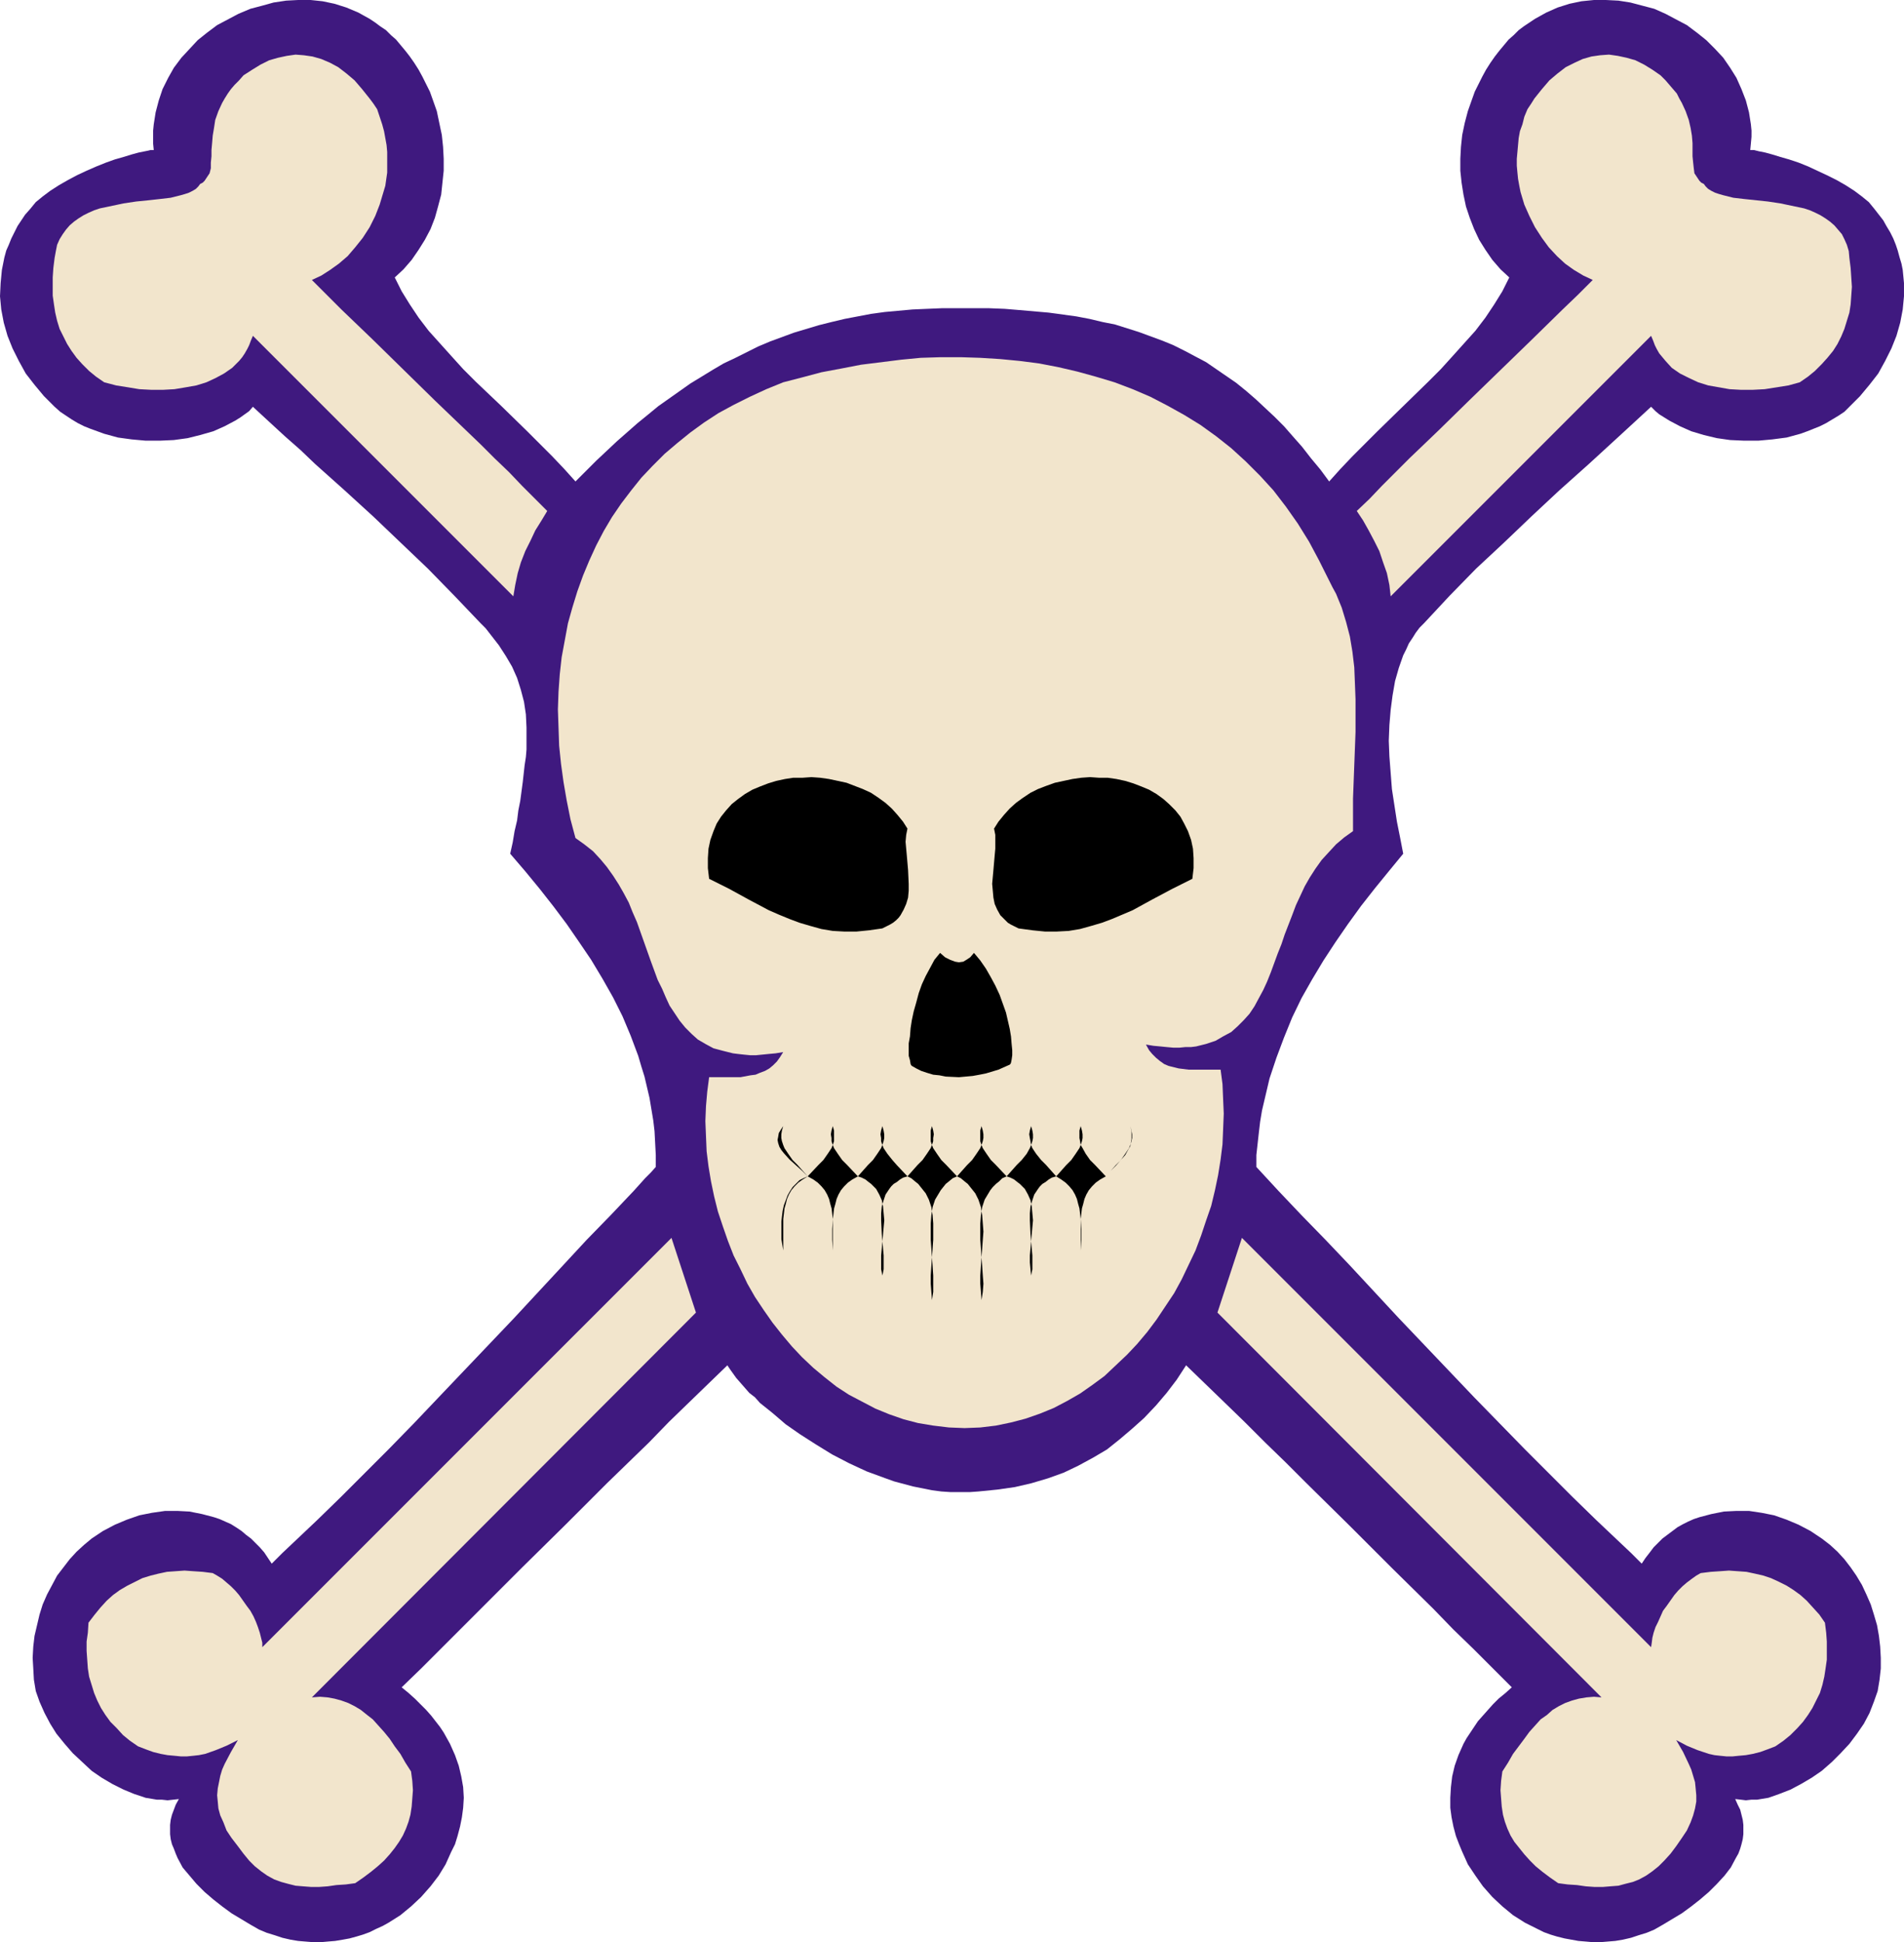
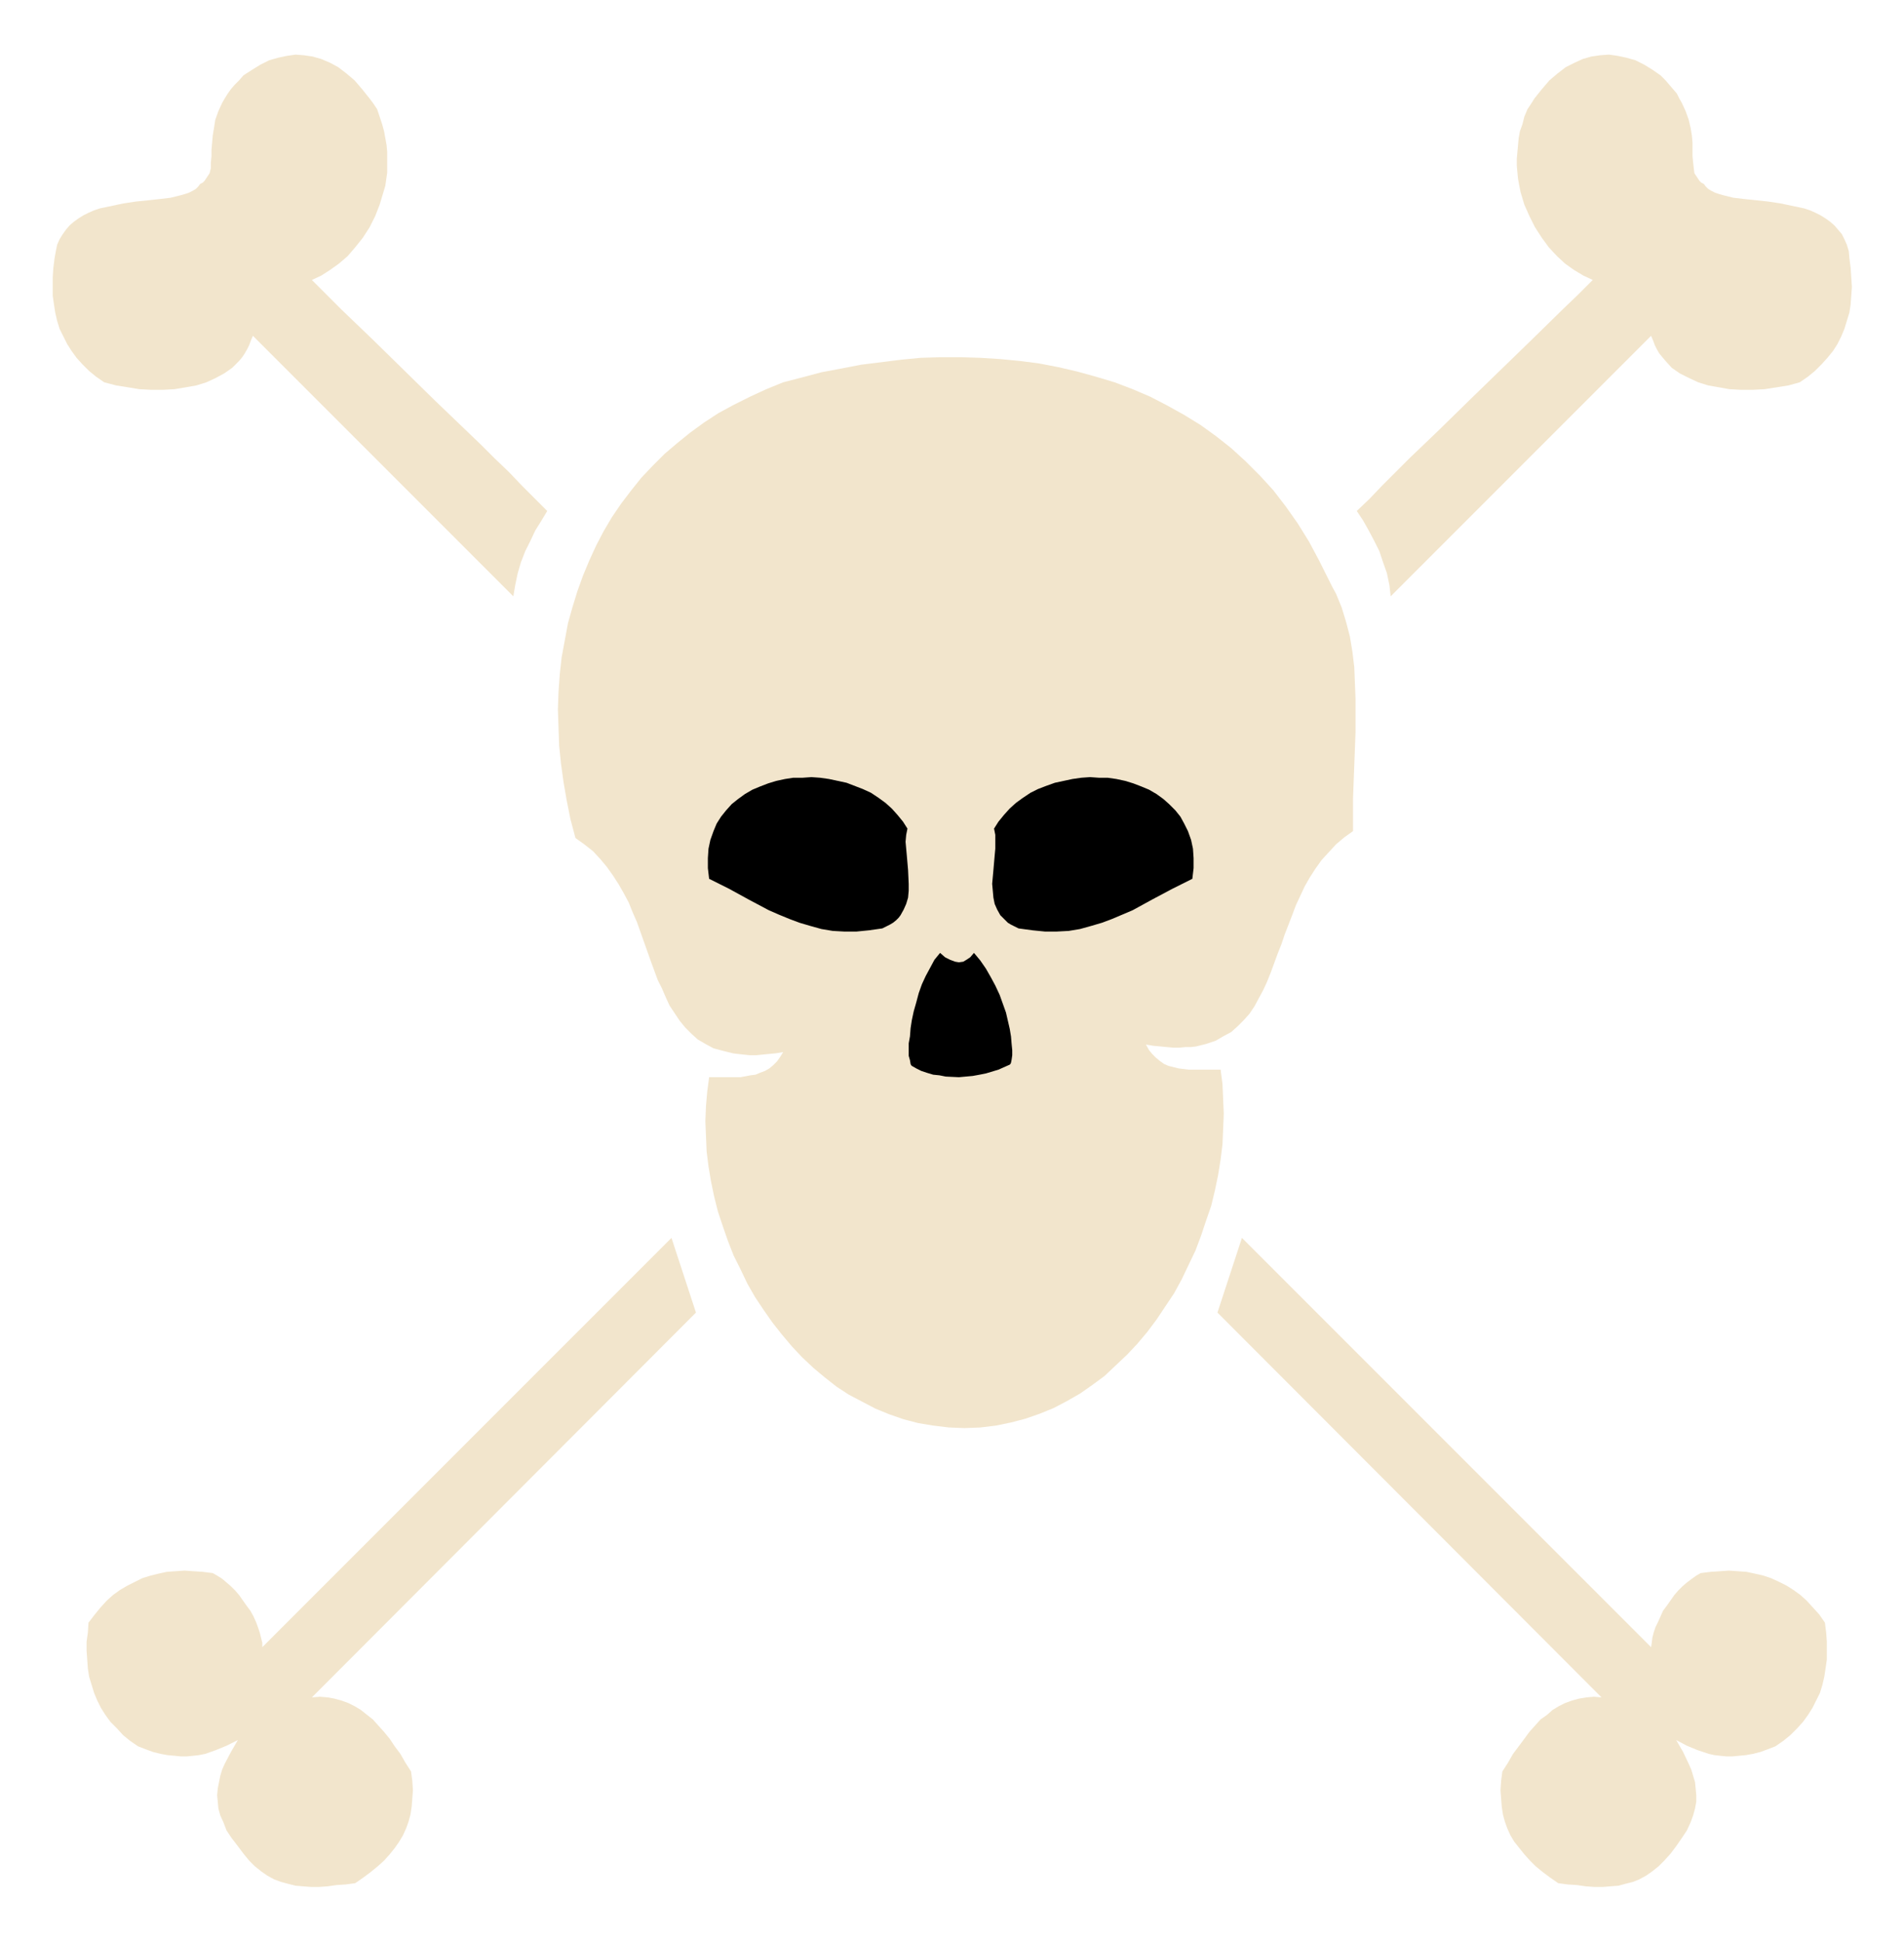
<svg xmlns="http://www.w3.org/2000/svg" xmlns:ns1="http://sodipodi.sourceforge.net/DTD/sodipodi-0.dtd" xmlns:ns2="http://www.inkscape.org/namespaces/inkscape" version="1.0" width="129.724mm" height="132.28mm" id="svg10" ns1:docname="Poison 4.wmf">
  <ns1:namedview id="namedview10" pagecolor="#ffffff" bordercolor="#000000" borderopacity="0.25" ns2:showpageshadow="2" ns2:pageopacity="0.0" ns2:pagecheckerboard="0" ns2:deskcolor="#d1d1d1" ns2:document-units="mm" />
  <defs id="defs1">
    <pattern id="WMFhbasepattern" patternUnits="userSpaceOnUse" width="6" height="6" x="0" y="0" />
  </defs>
-   <path style="fill:#3f197f;fill-opacity:1;fill-rule:evenodd;stroke:none" d="m 323.523,300.394 v -3.07 l 0.323,-2.909 0.323,-2.909 0.323,-2.747 0.485,-2.909 0.646,-2.747 1.293,-5.494 1.778,-5.332 1.939,-5.171 2.101,-5.171 2.424,-5.009 2.747,-4.848 2.909,-4.848 3.07,-4.686 3.232,-4.686 3.394,-4.686 3.555,-4.524 3.555,-4.363 3.717,-4.524 -0.808,-4.201 -0.808,-4.04 -0.646,-4.201 -0.646,-4.201 -0.323,-4.201 -0.323,-4.201 -0.162,-4.04 0.162,-4.04 0.323,-3.878 0.485,-3.717 0.646,-3.717 0.97,-3.393 1.131,-3.232 0.808,-1.616 0.646,-1.454 0.97,-1.454 0.808,-1.293 0.97,-1.293 1.131,-1.131 6.626,-7.11 6.787,-6.948 7.11,-6.625 7.11,-6.787 7.272,-6.787 7.595,-6.787 3.878,-3.555 3.878,-3.555 4.04,-3.717 4.202,-3.878 1.131,1.131 0.97,0.808 1.293,0.808 1.293,0.808 2.747,1.454 2.909,1.293 3.232,0.97 3.394,0.808 3.394,0.485 3.555,0.162 h 3.717 l 3.555,-0.323 3.717,-0.485 3.555,-0.97 1.778,-0.646 1.616,-0.646 1.616,-0.646 1.616,-0.808 1.616,-0.97 1.616,-0.97 1.454,-0.97 1.293,-1.293 2.747,-2.747 2.424,-2.909 2.262,-2.909 1.778,-3.232 1.616,-3.232 1.293,-3.232 0.97,-3.393 0.646,-3.393 0.323,-3.393 v -3.393 l -0.323,-3.393 -0.323,-1.616 -0.485,-1.616 -0.485,-1.777 -0.485,-1.454 -0.646,-1.616 -0.808,-1.616 -0.97,-1.616 -0.808,-1.454 -1.131,-1.454 -1.131,-1.454 -1.454,-1.777 -1.778,-1.454 -1.939,-1.454 -2.262,-1.454 -2.262,-1.293 -2.586,-1.293 -2.424,-1.131 -2.424,-1.131 -2.424,-0.97 -2.424,-0.808 -2.262,-0.646 -2.101,-0.646 -1.778,-0.485 -1.616,-0.323 -0.646,-0.162 -0.646,-0.162 h -0.485 -0.485 l 0.162,-1.616 0.162,-1.777 V 33.611 l -0.162,-1.616 -0.485,-3.07 -0.808,-3.07 -1.131,-2.909 -1.293,-2.909 -1.616,-2.585 -1.778,-2.585 -2.101,-2.262 -2.262,-2.262 -2.424,-1.939 -2.586,-1.939 -2.747,-1.454 -2.747,-1.454 -2.909,-1.293 -3.07,-0.808 -3.07,-0.808 -3.07,-0.485 L 413.534,0 h -3.07 l -3.232,0.323 -3.07,0.646 -3.07,0.97 -2.909,1.293 -1.454,0.808 -1.454,0.808 -1.454,0.97 -1.454,0.97 -1.293,0.97 -1.293,1.293 -1.293,1.131 -2.424,2.909 -1.131,1.454 -1.131,1.616 -1.131,1.777 -0.97,1.777 -0.97,1.939 -0.97,1.939 -0.808,2.262 -0.97,2.747 -0.808,3.07 -0.646,3.07 -0.323,3.07 -0.162,3.07 v 3.07 l 0.323,3.07 0.485,3.07 0.646,3.07 0.97,2.909 1.131,2.909 1.293,2.747 1.616,2.585 1.778,2.585 2.101,2.424 2.262,2.101 -1.778,3.555 -2.101,3.393 -2.262,3.393 -2.586,3.393 -2.909,3.232 -2.909,3.232 -3.07,3.393 -3.232,3.232 -6.464,6.302 -6.626,6.464 -6.464,6.464 -3.07,3.232 -2.909,3.232 -2.262,-3.07 -2.424,-2.909 -2.262,-2.909 -2.424,-2.747 -2.262,-2.585 -2.424,-2.424 -2.424,-2.262 -2.424,-2.262 -2.424,-2.101 -2.586,-2.101 -2.586,-1.777 -2.586,-1.777 -2.586,-1.777 -2.747,-1.454 -2.747,-1.454 -2.909,-1.454 -2.747,-1.131 -3.07,-1.131 -3.07,-1.131 -3.07,-0.97 -3.07,-0.97 -3.232,-0.646 -3.394,-0.808 -3.394,-0.646 -3.555,-0.485 -3.555,-0.485 -3.717,-0.323 -3.717,-0.323 -3.878,-0.323 -4.04,-0.162 h -4.04 -4.202 -3.878 l -3.878,0.162 -3.717,0.162 -3.555,0.323 -3.555,0.323 -3.555,0.485 -3.394,0.646 -3.394,0.646 -3.394,0.808 -3.232,0.808 -3.232,0.97 -3.232,0.97 -3.07,1.131 -3.07,1.131 -3.07,1.293 -2.909,1.454 -2.909,1.454 -3.07,1.454 -2.747,1.616 -2.909,1.777 -2.909,1.777 -2.747,1.939 -2.747,1.939 -2.747,1.939 -2.747,2.262 -2.586,2.101 -5.333,4.686 -5.333,5.009 -5.333,5.332 -2.909,-3.232 -3.07,-3.232 -6.464,-6.464 -6.626,-6.464 -6.626,-6.302 -3.232,-3.232 -3.07,-3.393 -2.909,-3.232 -2.909,-3.232 -2.586,-3.393 -2.262,-3.393 -2.101,-3.393 -1.778,-3.555 2.262,-2.101 2.101,-2.424 1.778,-2.585 1.616,-2.585 1.454,-2.747 1.131,-2.909 0.808,-2.909 0.808,-3.07 0.323,-3.07 0.323,-3.07 v -3.07 l -0.162,-3.07 -0.323,-3.07 -0.646,-3.07 -0.646,-3.07 -0.97,-2.747 -0.808,-2.262 -0.97,-1.939 -0.97,-1.939 -0.97,-1.777 -1.131,-1.777 -1.131,-1.616 -1.131,-1.454 -2.424,-2.909 L 100.677,9.049 99.384,7.756 97.929,6.787 96.637,5.817 95.182,4.848 93.728,4.04 92.273,3.232 89.203,1.939 86.133,0.97 83.062,0.323 79.992,0 h -3.232 l -3.07,0.162 -3.232,0.485 -2.909,0.808 -3.07,0.808 -3.07,1.293 -2.747,1.454 -2.747,1.454 -2.586,1.939 -2.424,1.939 -2.101,2.262 -2.101,2.262 -1.939,2.585 -1.454,2.585 -1.454,2.909 -0.97,2.909 -0.808,3.07 -0.485,3.07 -0.162,1.616 v 1.616 1.777 l 0.162,1.616 h -0.323 -0.485 l -0.646,0.162 -0.808,0.162 -1.616,0.323 -1.778,0.485 -2.101,0.646 -2.262,0.646 -2.262,0.808 -2.424,0.97 -2.586,1.131 -2.424,1.131 -2.424,1.293 -2.262,1.293 -2.262,1.454 -1.939,1.454 L 9.211,52.032 7.757,53.809 6.464,55.264 5.494,56.718 4.525,58.172 3.717,59.788 2.909,61.404 2.262,63.02 1.616,64.474 1.131,66.252 0.808,67.867 0.485,69.483 0.162,72.877 0,76.27 l 0.323,3.393 0.646,3.393 0.97,3.393 1.293,3.232 1.616,3.232 1.778,3.232 2.262,2.909 2.424,2.909 2.747,2.747 1.454,1.293 1.454,0.97 1.454,0.97 1.616,0.97 1.616,0.808 1.616,0.646 1.778,0.646 1.778,0.646 3.555,0.97 3.555,0.485 3.555,0.323 h 3.717 l 3.555,-0.162 3.555,-0.485 3.232,-0.808 3.394,-0.97 2.909,-1.293 2.747,-1.454 1.293,-0.808 1.131,-0.808 1.131,-0.808 0.97,-1.131 4.202,3.878 4.04,3.717 4.04,3.555 3.717,3.555 7.595,6.787 7.434,6.787 7.11,6.787 6.949,6.625 6.787,6.948 6.787,7.11 1.293,1.293 1.131,1.454 2.262,2.909 1.778,2.747 1.616,2.747 1.293,2.909 0.97,3.07 0.808,3.07 0.485,3.232 0.162,3.393 v 3.717 1.939 l -0.162,1.939 -0.323,2.101 -0.485,4.363 -0.323,2.424 -0.323,2.424 -0.485,2.424 -0.323,2.585 -0.646,2.747 -0.485,2.909 -0.646,2.909 3.878,4.524 3.717,4.524 3.555,4.524 3.394,4.524 3.232,4.686 3.07,4.524 2.909,4.848 2.747,4.848 2.424,4.848 2.101,5.009 1.939,5.171 0.808,2.747 0.808,2.585 0.646,2.747 0.646,2.747 0.485,2.909 0.485,2.909 0.323,2.747 0.162,3.07 0.162,3.07 v 3.07 l -1.293,1.454 -1.454,1.454 -2.909,3.232 -5.979,6.302 -6.141,6.302 -6.141,6.625 -6.302,6.787 -6.302,6.787 -12.928,13.573 -6.464,6.787 -6.302,6.625 -6.464,6.625 -6.302,6.302 -6.141,6.14 -6.141,5.979 -5.979,5.656 -2.909,2.747 -2.747,2.747 -0.97,-1.454 -0.97,-1.454 -1.131,-1.293 -1.131,-1.131 -1.131,-1.131 -1.293,-0.97 -1.131,-0.97 -1.454,-0.97 -1.293,-0.808 -1.454,-0.646 -1.454,-0.646 -1.454,-0.485 -3.07,-0.808 -3.232,-0.646 -3.07,-0.162 h -3.232 l -3.394,0.485 -3.232,0.646 -3.232,1.131 -3.07,1.293 -3.07,1.616 -2.909,1.939 -1.939,1.616 -1.939,1.777 -1.778,1.939 -1.616,2.101 -1.616,2.101 -1.293,2.424 -1.293,2.424 -1.131,2.585 -0.808,2.585 -0.646,2.747 -0.646,2.747 -0.323,2.747 -0.162,2.909 0.162,2.747 0.162,2.909 0.485,2.909 0.97,2.747 1.293,2.909 1.454,2.747 1.616,2.585 2.101,2.585 2.101,2.424 2.424,2.262 2.424,2.262 2.586,1.777 2.747,1.616 2.909,1.454 2.747,1.131 2.909,0.97 2.909,0.485 h 1.293 l 1.454,0.162 1.454,-0.162 1.454,-0.162 -0.808,1.454 -0.485,1.293 -0.485,1.293 -0.323,1.293 -0.162,1.293 v 1.293 1.131 l 0.162,1.293 0.323,1.293 0.485,1.131 0.485,1.293 0.485,1.131 1.293,2.424 1.778,2.101 1.778,2.101 2.101,2.101 2.262,1.939 2.262,1.777 2.424,1.777 2.424,1.454 2.424,1.454 2.262,1.293 1.939,0.808 2.101,0.646 1.939,0.646 2.101,0.485 1.939,0.323 1.939,0.162 1.939,0.162 h 1.939 l 1.778,-0.162 1.939,-0.162 1.939,-0.323 1.778,-0.323 1.778,-0.485 1.616,-0.485 1.778,-0.646 1.616,-0.808 1.778,-0.808 1.454,-0.808 3.07,-1.939 2.747,-2.262 2.586,-2.424 2.424,-2.747 2.101,-2.747 1.778,-2.909 1.454,-3.232 0.97,-1.939 0.646,-2.101 0.646,-2.424 0.485,-2.424 0.323,-2.424 0.162,-2.585 -0.162,-2.747 -0.485,-2.747 -0.646,-2.747 -0.97,-2.747 -1.293,-2.909 -0.808,-1.454 -0.808,-1.454 -0.97,-1.454 -1.131,-1.454 -1.131,-1.454 -1.293,-1.454 -1.454,-1.454 -1.454,-1.454 -1.616,-1.454 -1.778,-1.454 5.01,-4.848 5.01,-5.009 5.01,-5.009 5.333,-5.332 10.666,-10.665 10.989,-10.826 10.827,-10.826 5.494,-5.332 5.333,-5.171 5.171,-5.332 5.171,-5.009 5.01,-4.848 4.848,-4.686 0.646,0.97 0.808,1.131 0.808,1.131 1.131,1.293 1.131,1.293 1.131,1.293 1.454,1.131 1.293,1.454 3.232,2.585 3.394,2.909 3.717,2.585 4.04,2.585 4.202,2.585 4.363,2.262 4.525,2.101 4.848,1.777 2.262,0.808 2.424,0.646 2.424,0.646 2.424,0.485 2.424,0.485 2.424,0.323 2.424,0.162 h 2.262 2.586 l 2.262,-0.162 4.848,-0.485 4.525,-0.646 4.202,-0.97 4.363,-1.293 4.04,-1.454 3.717,-1.777 3.878,-2.101 3.555,-2.101 3.232,-2.585 3.232,-2.747 3.07,-2.747 3.07,-3.232 2.747,-3.232 2.586,-3.393 2.424,-3.717 4.848,4.686 5.01,4.848 5.171,5.009 5.333,5.332 5.333,5.171 5.333,5.332 10.989,10.826 10.827,10.826 10.827,10.665 5.171,5.332 5.171,5.009 5.01,5.009 4.848,4.848 -1.616,1.454 -1.778,1.454 -1.454,1.454 -1.293,1.454 -1.293,1.454 -1.293,1.454 -0.97,1.454 -0.97,1.454 -0.97,1.454 -0.808,1.454 -1.293,2.909 -0.97,2.747 -0.646,2.747 -0.323,2.747 -0.162,2.747 v 2.585 l 0.323,2.424 0.485,2.424 0.646,2.424 0.808,2.101 0.808,1.939 1.454,3.232 1.939,2.909 1.939,2.747 2.424,2.747 2.586,2.424 2.747,2.262 3.07,1.939 1.616,0.808 1.616,0.808 1.616,0.808 1.778,0.646 1.616,0.485 1.939,0.485 1.778,0.323 1.778,0.323 1.939,0.162 1.778,0.162 h 1.939 l 1.939,-0.162 1.939,-0.162 1.939,-0.323 2.101,-0.485 1.939,-0.646 2.101,-0.646 1.939,-0.808 2.262,-1.293 2.424,-1.454 2.424,-1.454 2.424,-1.777 2.262,-1.777 2.262,-1.939 2.101,-2.101 1.939,-2.101 1.616,-2.101 1.293,-2.424 0.646,-1.131 0.485,-1.293 0.323,-1.131 0.323,-1.293 0.162,-1.293 v -1.131 -1.293 l -0.162,-1.293 -0.323,-1.293 -0.323,-1.293 -0.646,-1.293 -0.646,-1.454 1.454,0.162 1.293,0.162 1.454,-0.162 h 1.454 l 2.909,-0.485 2.747,-0.97 2.909,-1.131 2.747,-1.454 2.747,-1.616 2.586,-1.777 2.586,-2.262 2.262,-2.262 2.262,-2.424 1.939,-2.585 1.778,-2.585 1.454,-2.747 1.131,-2.909 0.97,-2.747 0.485,-2.909 0.323,-2.909 v -2.747 l -0.162,-2.909 -0.323,-2.747 -0.485,-2.747 -0.808,-2.747 -0.808,-2.585 -1.131,-2.585 -1.131,-2.424 -1.454,-2.424 -1.454,-2.101 -1.616,-2.101 -1.778,-1.939 -1.939,-1.777 -2.101,-1.616 -2.909,-1.939 -3.07,-1.616 -3.07,-1.293 -3.232,-1.131 -3.232,-0.646 -3.232,-0.485 h -3.232 l -3.232,0.162 -3.232,0.646 -3.07,0.808 -1.454,0.485 -1.454,0.646 -1.293,0.646 -1.454,0.808 -1.293,0.97 -1.293,0.97 -1.293,0.97 -1.131,1.131 -1.131,1.131 -0.97,1.293 -1.131,1.454 -0.97,1.454 -2.747,-2.747 -2.909,-2.747 -5.979,-5.656 -6.141,-5.979 -6.141,-6.14 -6.302,-6.302 -6.464,-6.625 -6.464,-6.625 -6.464,-6.787 -12.928,-13.573 -6.302,-6.787 -6.302,-6.787 -6.302,-6.625 -6.141,-6.302 -5.979,-6.302 z" id="path1" />
  <path style="fill:#f2e5cc;fill-opacity:1;fill-rule:evenodd;stroke:none" d="m 349.379,131.534 1.616,2.424 1.454,2.585 1.454,2.747 1.293,2.585 0.97,2.909 0.97,2.747 0.646,3.07 0.323,2.909 67.064,-67.06 0.485,1.131 0.485,1.293 0.485,0.97 0.646,1.131 0.808,0.97 0.808,0.97 1.616,1.777 2.101,1.454 2.262,1.131 2.424,1.131 2.586,0.808 2.747,0.485 2.747,0.485 2.909,0.162 h 3.07 l 3.07,-0.162 3.07,-0.485 3.07,-0.485 2.909,-0.808 2.101,-1.454 1.778,-1.454 1.778,-1.777 1.454,-1.616 1.454,-1.777 1.131,-1.777 0.97,-1.939 0.808,-1.939 0.646,-2.101 0.646,-2.101 0.323,-2.101 0.162,-2.262 0.162,-2.262 -0.162,-2.424 -0.162,-2.424 -0.323,-2.585 -0.162,-1.777 -0.485,-1.616 -0.646,-1.454 -0.646,-1.293 -0.97,-1.131 -0.97,-1.131 -1.131,-0.97 -1.131,-0.808 -1.293,-0.808 -1.293,-0.646 -1.454,-0.646 -1.454,-0.485 -3.07,-0.646 -3.07,-0.646 -3.232,-0.485 -3.07,-0.323 -3.07,-0.323 -2.747,-0.323 -1.293,-0.323 -1.293,-0.323 -1.131,-0.323 -0.97,-0.323 -0.97,-0.485 -0.808,-0.485 -0.646,-0.646 -0.485,-0.646 -0.646,-0.323 -0.485,-0.485 -0.646,-0.97 -0.646,-0.97 -0.162,-1.293 -0.162,-1.454 -0.162,-1.616 v -1.616 -1.777 l -0.162,-1.939 -0.323,-1.939 -0.485,-2.101 -0.808,-2.262 -0.97,-2.101 -0.646,-1.131 -0.646,-1.293 -0.97,-1.131 -0.97,-1.131 -0.97,-1.131 -1.293,-1.293 -2.101,-1.454 -2.101,-1.293 -2.262,-1.131 -2.262,-0.646 -2.262,-0.485 -2.262,-0.323 -2.262,0.162 -2.262,0.323 -2.262,0.646 -2.101,0.97 -2.262,1.131 -2.101,1.616 -2.101,1.777 -1.939,2.262 -1.939,2.424 -0.808,1.293 -0.97,1.454 -0.808,1.939 -0.485,1.939 -0.646,1.777 -0.323,1.777 -0.162,1.777 -0.162,1.777 -0.162,1.777 v 1.777 l 0.162,1.777 0.162,1.616 0.323,1.777 0.323,1.616 0.97,3.232 1.293,2.909 1.454,2.909 1.778,2.747 1.778,2.424 2.101,2.262 2.101,1.939 2.262,1.616 2.424,1.454 2.424,1.131 -3.878,3.878 -3.878,3.717 -7.918,7.756 -16.16,15.674 -7.757,7.595 -3.878,3.717 -3.717,3.555 -3.555,3.555 -3.555,3.555 -3.232,3.393 z" id="path2" />
  <path style="fill:#f2e5cc;fill-opacity:1;fill-rule:evenodd;stroke:none" d="m 248.379,367.616 -4.04,-0.162 -4.04,-0.485 -3.878,-0.646 -3.717,-0.97 -3.717,-1.293 -3.555,-1.454 -3.394,-1.777 -3.394,-1.777 -3.232,-2.101 -3.07,-2.424 -2.909,-2.424 -2.909,-2.747 -2.586,-2.747 -2.586,-3.07 -2.424,-3.07 -2.262,-3.232 -2.262,-3.393 -1.939,-3.393 -1.778,-3.717 -1.778,-3.555 -1.454,-3.717 -1.293,-3.717 -1.293,-3.878 -0.97,-3.878 -0.808,-3.878 -0.646,-3.878 -0.485,-3.878 -0.162,-3.878 -0.162,-3.878 0.162,-3.878 0.323,-3.717 0.485,-3.717 h 2.586 2.747 2.747 l 2.586,-0.485 1.293,-0.162 1.131,-0.485 1.293,-0.485 1.131,-0.646 0.97,-0.808 0.97,-0.97 0.808,-1.131 0.808,-1.293 -1.939,0.323 -1.778,0.162 -1.616,0.162 -1.616,0.162 h -1.616 l -1.616,-0.162 -1.454,-0.162 -1.293,-0.162 -2.586,-0.646 -2.424,-0.646 -2.101,-1.131 -1.939,-1.131 -1.616,-1.454 -1.616,-1.616 -1.454,-1.777 -1.293,-1.939 -1.293,-1.939 -0.97,-2.101 -0.97,-2.262 -1.131,-2.262 -1.778,-4.848 -1.778,-5.009 -1.778,-5.009 -1.131,-2.585 -0.97,-2.424 -1.293,-2.424 -1.293,-2.262 -1.454,-2.262 -1.616,-2.262 -1.616,-1.939 -1.939,-2.101 -2.262,-1.777 -2.262,-1.616 -1.293,-4.848 -0.97,-4.848 -0.808,-4.686 -0.646,-4.686 -0.485,-4.686 -0.162,-4.686 -0.162,-4.686 0.162,-4.524 0.323,-4.524 0.485,-4.363 0.808,-4.363 0.808,-4.363 1.131,-4.04 1.293,-4.201 1.454,-4.04 1.616,-3.878 1.778,-3.878 1.939,-3.717 2.101,-3.555 2.424,-3.555 2.586,-3.393 2.586,-3.232 2.909,-3.07 3.07,-3.07 3.232,-2.747 3.394,-2.747 3.555,-2.585 3.717,-2.424 3.878,-2.101 4.202,-2.101 4.202,-1.939 4.363,-1.777 5.01,-1.293 4.848,-1.293 5.171,-0.97 5.01,-0.97 5.171,-0.646 5.171,-0.646 5.01,-0.485 5.171,-0.162 h 5.171 l 5.01,0.162 5.171,0.323 5.01,0.485 5.01,0.646 5.01,0.97 4.848,1.131 4.686,1.293 4.848,1.454 4.686,1.777 4.525,1.939 4.363,2.262 4.363,2.424 4.202,2.585 4.04,2.909 3.878,3.07 3.717,3.393 3.717,3.717 3.394,3.717 3.232,4.201 3.07,4.363 2.909,4.686 2.586,4.848 1.293,2.585 1.293,2.585 0.808,1.616 0.97,1.777 1.454,3.555 1.131,3.717 0.97,3.717 0.646,3.878 0.485,4.04 0.162,4.04 0.162,4.201 v 4.201 4.201 l -0.323,8.564 -0.323,8.564 v 4.201 4.201 l -2.262,1.616 -2.101,1.777 -1.939,2.101 -1.778,1.939 -1.616,2.262 -1.454,2.262 -1.293,2.262 -1.131,2.424 -1.131,2.424 -0.97,2.585 -1.939,5.009 -0.808,2.424 -0.97,2.424 -1.778,4.848 -0.97,2.424 -0.97,2.101 -1.131,2.101 -1.131,2.101 -1.293,1.939 -1.454,1.616 -1.616,1.616 -1.616,1.454 -2.101,1.131 -1.939,1.131 -2.424,0.808 -2.586,0.646 -1.293,0.162 h -1.454 l -1.616,0.162 h -1.454 l -1.778,-0.162 -1.616,-0.162 -1.778,-0.162 -1.939,-0.323 0.808,1.454 0.808,0.97 0.97,0.97 0.97,0.808 1.131,0.808 1.131,0.485 1.293,0.323 1.293,0.323 2.586,0.323 h 2.747 2.747 2.747 l 0.485,3.717 0.162,3.878 0.162,3.717 -0.162,4.04 -0.162,3.878 -0.485,3.878 -0.646,4.04 -0.808,3.878 -0.97,4.04 -1.293,3.717 -1.293,3.878 -1.454,3.878 -1.778,3.717 -1.778,3.717 -1.939,3.555 -2.262,3.393 -2.262,3.393 -2.424,3.232 -2.586,3.07 -2.586,2.747 -2.909,2.747 -2.909,2.747 -3.07,2.262 -3.232,2.262 -3.394,1.939 -3.394,1.777 -3.555,1.454 -3.717,1.293 -3.717,0.97 -3.878,0.808 -4.04,0.485 z" id="path3" />
  <path style="fill:#f2e5cc;fill-opacity:1;fill-rule:evenodd;stroke:none" d="m 425.169,424.01 -105.363,-105.356 -6.302,19.229 98.899,99.054 -1.939,-0.162 -1.939,0.162 -1.939,0.323 -1.778,0.485 -1.778,0.646 -1.616,0.808 -1.616,0.97 -1.454,1.293 -1.616,1.131 -1.454,1.616 -1.454,1.616 -1.293,1.777 -1.454,1.939 -1.454,1.939 -1.293,2.262 -1.454,2.262 -0.323,2.424 -0.162,2.424 0.162,2.101 0.162,2.101 0.323,2.101 0.485,1.777 0.646,1.777 0.808,1.777 0.97,1.616 1.293,1.616 1.293,1.616 1.454,1.616 1.454,1.454 1.778,1.454 1.939,1.454 2.101,1.454 2.424,0.323 2.424,0.162 2.262,0.323 2.262,0.162 h 2.101 l 1.939,-0.162 2.101,-0.162 1.778,-0.485 1.939,-0.485 1.616,-0.646 1.778,-0.97 1.616,-1.131 1.616,-1.293 1.454,-1.454 1.616,-1.777 1.454,-1.939 1.454,-2.101 1.293,-1.939 0.97,-2.101 0.646,-1.777 0.485,-1.777 0.323,-1.777 v -1.616 l -0.162,-1.777 -0.162,-1.616 -0.485,-1.616 -0.485,-1.616 -0.646,-1.454 -1.454,-3.07 -1.778,-3.07 2.747,1.454 2.747,1.131 2.909,0.97 1.454,0.323 1.454,0.162 1.616,0.162 h 1.616 l 1.616,-0.162 1.778,-0.162 1.778,-0.323 1.939,-0.485 1.778,-0.646 2.101,-0.808 2.101,-1.454 1.778,-1.454 1.778,-1.777 1.454,-1.616 1.293,-1.777 1.131,-1.777 0.97,-1.939 0.97,-1.939 0.646,-2.101 0.485,-2.101 0.323,-2.101 0.323,-2.262 v -2.262 -2.424 l -0.162,-2.262 -0.323,-2.585 -1.454,-2.101 -1.616,-1.777 -1.616,-1.777 -1.616,-1.454 -1.778,-1.293 -1.778,-1.131 -1.939,-0.97 -2.101,-0.97 -1.939,-0.646 -2.101,-0.485 -2.262,-0.485 -2.262,-0.162 -2.262,-0.162 -2.262,0.162 -2.424,0.162 -2.586,0.323 -1.131,0.646 -1.131,0.808 -1.293,0.97 -1.131,0.97 -1.131,1.131 -0.97,1.131 -1.939,2.747 -0.97,1.293 -0.646,1.454 -0.646,1.454 -0.646,1.293 -0.485,1.454 -0.323,1.293 -0.162,1.293 z" id="path4" />
  <path style="fill:#f2e5cc;fill-opacity:1;fill-rule:evenodd;stroke:none" d="m 140.915,131.534 -1.454,2.424 -1.616,2.585 -1.293,2.747 -1.293,2.585 -1.131,2.909 -0.808,2.747 -0.646,3.07 -0.485,2.909 -67.064,-67.06 -0.485,1.131 -0.485,1.293 -0.485,0.97 -0.646,1.131 -0.646,0.97 -0.808,0.97 -1.778,1.777 -2.101,1.454 -2.101,1.131 -2.424,1.131 -2.586,0.808 -2.747,0.485 -2.909,0.485 -2.909,0.162 h -3.07 l -3.07,-0.162 -2.909,-0.485 -3.07,-0.485 -3.07,-0.808 -2.101,-1.454 -1.778,-1.454 -1.778,-1.777 -1.454,-1.616 -1.293,-1.777 -1.131,-1.777 -0.97,-1.939 -0.97,-1.939 -0.646,-2.101 -0.485,-2.101 -0.323,-2.101 -0.323,-2.262 V 73.846 71.422 l 0.162,-2.424 0.323,-2.585 0.323,-1.777 0.323,-1.616 0.646,-1.454 0.808,-1.293 0.808,-1.131 0.97,-1.131 1.131,-0.97 1.131,-0.808 1.293,-0.808 1.293,-0.646 1.454,-0.646 1.454,-0.485 3.07,-0.646 3.07,-0.646 3.232,-0.485 3.232,-0.323 2.909,-0.323 2.747,-0.323 1.293,-0.323 1.293,-0.323 1.131,-0.323 0.97,-0.323 0.97,-0.485 0.808,-0.485 0.646,-0.646 0.485,-0.646 0.646,-0.323 0.485,-0.485 0.646,-0.97 0.646,-0.97 0.323,-1.293 v -1.454 l 0.162,-1.616 v -1.616 l 0.162,-1.777 0.162,-1.939 0.323,-1.939 0.323,-2.101 0.808,-2.262 0.97,-2.101 0.646,-1.131 0.808,-1.293 0.808,-1.131 0.97,-1.131 1.131,-1.131 1.131,-1.293 2.262,-1.454 2.101,-1.293 2.262,-1.131 2.262,-0.646 2.262,-0.485 2.262,-0.323 2.101,0.162 2.262,0.323 2.262,0.646 2.262,0.97 2.101,1.131 2.101,1.616 2.101,1.777 1.939,2.262 1.939,2.424 0.97,1.293 0.97,1.454 0.646,1.939 0.646,1.939 0.485,1.777 0.323,1.777 0.323,1.777 0.162,1.777 v 1.777 1.777 1.777 l -0.485,3.393 -0.485,1.616 -0.97,3.232 -1.131,2.909 -1.454,2.909 -1.778,2.747 -1.939,2.424 -1.939,2.262 -2.262,1.939 -2.262,1.616 -2.262,1.454 -2.424,1.131 3.878,3.878 3.717,3.717 8.08,7.756 15.998,15.674 7.918,7.595 3.878,3.717 3.555,3.555 3.717,3.555 3.394,3.555 3.394,3.393 z" id="path5" />
  <path style="fill:#f2e5cc;fill-opacity:1;fill-rule:evenodd;stroke:none" d="M 67.549,424.01 172.912,318.654 l 6.302,19.229 -98.899,99.054 2.101,-0.162 1.939,0.162 1.778,0.323 1.778,0.485 1.778,0.646 1.616,0.808 1.616,0.97 1.616,1.293 1.454,1.131 1.454,1.616 1.454,1.616 1.454,1.777 1.293,1.939 1.454,1.939 1.293,2.262 1.454,2.262 0.323,2.424 0.162,2.424 -0.162,2.101 -0.162,2.101 -0.323,2.101 -0.485,1.777 -0.646,1.777 -0.808,1.777 -0.97,1.616 -1.131,1.616 -1.293,1.616 -1.454,1.616 -1.616,1.454 -1.778,1.454 -1.939,1.454 -2.101,1.454 -2.424,0.323 -2.424,0.162 -2.262,0.323 -2.262,0.162 H 80.154 l -2.101,-0.162 -1.939,-0.162 -1.939,-0.485 -1.778,-0.485 -1.778,-0.646 -1.778,-0.97 -1.616,-1.131 -1.616,-1.293 -1.454,-1.454 -1.454,-1.777 -1.454,-1.939 -1.616,-2.101 -1.293,-1.939 -0.808,-2.101 -0.808,-1.777 -0.485,-1.777 -0.162,-1.777 -0.162,-1.616 0.162,-1.777 0.323,-1.616 0.323,-1.616 0.485,-1.616 0.646,-1.454 1.616,-3.07 1.778,-3.07 -2.909,1.454 -2.747,1.131 -2.747,0.97 -1.616,0.323 -1.454,0.162 -1.616,0.162 h -1.616 l -1.616,-0.162 -1.778,-0.162 -1.778,-0.323 -1.939,-0.485 -1.778,-0.646 -2.101,-0.808 -2.101,-1.454 -1.778,-1.454 -1.616,-1.777 -1.616,-1.616 -1.293,-1.777 -1.131,-1.777 -0.97,-1.939 -0.808,-1.939 -0.646,-2.101 -0.646,-2.101 -0.323,-2.101 -0.162,-2.262 -0.162,-2.262 v -2.424 l 0.323,-2.262 0.162,-2.585 1.616,-2.101 1.454,-1.777 1.616,-1.777 1.616,-1.454 1.778,-1.293 1.939,-1.131 1.939,-0.97 1.939,-0.97 2.101,-0.646 1.939,-0.485 2.262,-0.485 2.262,-0.162 2.262,-0.162 2.262,0.162 2.424,0.162 2.586,0.323 1.131,0.646 1.293,0.808 1.131,0.97 1.131,0.97 1.131,1.131 0.97,1.131 1.939,2.747 0.97,1.293 0.808,1.454 0.646,1.454 0.485,1.293 0.485,1.454 0.323,1.293 0.323,1.293 z" id="path6" />
-   <path style="fill:#000000;fill-opacity:1;fill-rule:evenodd;stroke:none" d="m 207.979,302.818 -1.454,-1.454 -1.616,-1.454 -1.616,-1.454 -1.454,-1.616 -0.646,-0.808 -0.485,-0.808 -0.323,-0.97 -0.162,-0.808 0.162,-0.808 0.162,-0.97 0.485,-0.808 0.646,-0.97 -0.323,1.131 -0.162,0.97 v 0.97 l 0.162,0.808 0.323,0.97 0.323,0.808 0.97,1.454 1.131,1.616 1.293,1.293 2.586,2.909 2.747,-2.909 1.293,-1.293 1.131,-1.616 0.97,-1.454 0.323,-0.808 0.323,-0.97 v -0.808 -0.97 -0.97 l -0.323,-1.131 -0.323,1.131 -0.162,0.97 0.162,0.97 v 0.808 l 0.323,0.97 0.323,0.808 0.97,1.454 1.131,1.616 1.293,1.293 2.747,2.909 2.586,-2.909 1.293,-1.293 1.131,-1.616 0.97,-1.454 0.323,-0.808 0.323,-0.97 0.162,-0.808 v -0.97 l -0.162,-0.97 -0.323,-1.131 -0.323,1.131 -0.162,0.97 0.162,0.97 v 0.808 l 0.323,0.97 0.323,0.808 0.97,1.454 1.293,1.616 1.131,1.293 2.747,2.909 2.586,-2.909 1.293,-1.293 1.131,-1.616 0.97,-1.454 0.323,-0.808 0.323,-0.97 v -0.808 l 0.162,-0.97 -0.162,-0.97 -0.323,-1.131 -0.323,1.131 v 0.97 0.97 0.808 l 0.323,0.97 0.323,0.808 0.97,1.454 1.131,1.616 1.293,1.293 2.747,2.909 2.586,-2.909 1.293,-1.293 1.131,-1.616 0.97,-1.454 0.323,-0.808 0.323,-0.97 0.162,-0.808 v -0.97 l -0.162,-0.97 -0.323,-1.131 -0.323,1.131 v 0.97 0.97 0.808 l 0.323,0.97 0.323,0.808 0.97,1.454 1.131,1.616 1.293,1.293 2.747,2.909 2.586,-2.909 1.293,-1.293 1.293,-1.616 0.808,-1.454 0.323,-0.808 0.323,-0.97 0.162,-0.808 v -0.97 l -0.162,-0.97 -0.323,-1.131 -0.323,1.131 -0.162,0.97 0.162,0.97 0.162,0.808 0.162,0.97 0.323,0.808 0.97,1.454 1.293,1.616 1.293,1.293 2.586,2.909 2.586,-2.909 1.293,-1.293 1.131,-1.616 0.97,-1.454 0.323,-0.808 0.323,-0.97 0.162,-0.808 v -0.97 l -0.162,-0.97 -0.323,-1.131 -0.323,1.131 v 0.97 0.97 l 0.162,0.808 0.162,0.97 0.485,0.808 0.808,1.454 1.131,1.616 1.293,1.293 2.747,2.909 2.586,-2.909 1.293,-1.293 1.131,-1.616 0.97,-1.454 0.323,-0.808 0.323,-0.97 0.162,-0.808 v -0.97 l -0.162,-0.97 -0.323,-1.131 0.323,1.293 v 1.131 0.97 l -0.162,0.808 -0.162,0.97 -0.485,0.808 -0.808,1.454 -1.293,1.454 -1.131,1.293 -1.293,1.293 -1.293,1.454 1.293,0.808 1.131,0.808 0.97,0.97 0.808,0.97 0.646,1.131 0.485,1.131 0.485,1.293 0.162,1.131 0.323,2.747 0.162,2.585 v 2.747 l -0.162,2.747 0.162,-2.747 v -2.747 l -0.162,-2.585 -0.323,-2.747 -0.162,-1.131 -0.485,-1.293 -0.485,-1.131 -0.646,-1.131 -0.808,-0.97 -0.97,-0.97 -1.131,-0.808 -1.293,-0.808 -1.454,0.808 -1.131,0.808 -0.97,0.97 -0.808,0.97 -0.646,1.131 -0.485,1.131 -0.323,1.293 -0.323,1.131 -0.323,2.747 v 2.585 2.747 2.747 l 0.162,-2.747 v -2.747 l -0.162,-2.585 -0.323,-2.747 -0.323,-1.131 -0.323,-1.293 -0.485,-1.131 -0.646,-1.131 -0.808,-0.97 -0.97,-0.97 -1.131,-0.808 -1.293,-0.808 -1.131,0.323 -0.808,0.485 -0.808,0.646 -0.808,0.485 -0.646,0.646 -0.485,0.646 -0.97,1.454 -0.485,1.454 -0.485,1.616 -0.162,1.777 v 1.777 l 0.162,3.555 0.323,3.717 0.162,1.777 v 1.777 1.777 l -0.323,1.616 -0.162,-1.616 -0.162,-1.777 v -1.777 l 0.162,-1.777 0.323,-3.717 0.323,-3.555 -0.162,-1.777 -0.162,-1.777 -0.323,-1.616 -0.646,-1.454 -0.808,-1.454 -0.646,-0.646 -0.646,-0.646 -0.646,-0.485 -0.808,-0.646 -0.97,-0.485 -0.97,-0.323 -1.131,0.485 -0.808,0.808 -0.808,0.646 -0.808,0.808 -0.646,0.808 -0.485,0.808 -0.97,1.616 -0.646,1.939 -0.323,2.101 -0.162,2.101 v 2.101 2.101 l 0.162,2.262 0.323,4.524 0.162,2.424 0.162,2.101 -0.162,2.101 -0.323,2.101 -0.162,-2.101 -0.162,-2.101 v -2.101 l 0.162,-2.424 0.323,-4.524 0.162,-2.262 0.162,-2.101 -0.162,-2.101 -0.162,-2.101 -0.323,-2.101 -0.646,-1.939 -0.808,-1.616 -0.646,-0.808 -0.646,-0.808 -0.646,-0.808 -0.808,-0.646 -0.97,-0.808 -0.97,-0.485 -1.131,0.485 -0.97,0.808 -0.808,0.646 -0.646,0.808 -0.646,0.808 -0.485,0.808 -0.97,1.616 -0.646,1.939 -0.323,2.101 -0.162,2.101 v 2.101 2.101 l 0.162,2.262 0.323,4.524 0.162,2.424 v 2.101 2.101 l -0.323,2.101 -0.162,-2.101 -0.162,-2.101 v -2.101 l 0.162,-2.424 0.323,-4.524 0.162,-2.262 v -2.101 -2.101 l -0.162,-2.101 -0.323,-2.101 -0.646,-1.939 -0.808,-1.616 -0.646,-0.808 -0.646,-0.808 -0.646,-0.808 -0.808,-0.646 -0.97,-0.808 -0.97,-0.485 -1.131,0.323 -0.808,0.485 -0.808,0.646 -0.808,0.485 -0.646,0.646 -0.485,0.646 -0.97,1.454 -0.485,1.454 -0.485,1.616 -0.162,1.777 v 1.777 l 0.162,3.555 0.323,3.717 0.162,1.777 v 1.777 1.777 l -0.323,1.616 -0.323,-1.616 v -1.777 -1.777 l 0.162,-1.777 0.323,-3.717 0.323,-3.555 -0.162,-1.777 -0.162,-1.777 -0.323,-1.616 -0.646,-1.454 -0.808,-1.454 -0.646,-0.646 -0.646,-0.646 -0.646,-0.485 -0.808,-0.646 -0.97,-0.485 -0.97,-0.323 -1.454,0.808 -1.131,0.808 -0.97,0.97 -0.808,0.97 -0.646,1.131 -0.485,1.131 -0.323,1.293 -0.323,1.131 -0.323,2.747 -0.162,2.585 v 2.747 l 0.162,2.747 v -2.747 -2.747 -2.585 l -0.323,-2.747 -0.323,-1.131 -0.323,-1.293 -0.485,-1.131 -0.646,-1.131 -0.808,-0.97 -0.97,-0.97 -1.131,-0.808 -1.454,-0.808 -1.293,0.808 -1.131,0.808 -0.97,0.97 -0.808,0.97 -0.646,1.131 -0.485,1.131 -0.323,1.293 -0.323,1.131 -0.323,2.747 v 2.585 2.747 2.747 l -0.485,-2.909 v -3.07 -1.454 l 0.162,-1.454 0.162,-1.293 0.323,-1.454 0.485,-1.293 0.485,-1.293 0.646,-1.131 0.646,-0.97 0.97,-0.97 0.808,-0.808 0.97,-0.485 z" id="path7" />
  <path style="fill:#000000;fill-opacity:1;fill-rule:evenodd;stroke:none" d="m 233.673,213.298 -0.323,1.616 -0.162,1.777 0.162,1.777 0.162,1.777 0.323,3.717 0.162,3.555 v 1.777 l -0.162,1.777 -0.485,1.616 -0.646,1.454 -0.808,1.454 -0.485,0.646 -0.646,0.646 -0.808,0.646 -0.808,0.485 -0.97,0.485 -0.97,0.485 -3.394,0.485 -3.232,0.323 h -3.232 l -2.909,-0.162 -2.909,-0.485 -2.909,-0.808 -2.747,-0.808 -2.586,-0.97 -2.747,-1.131 -2.586,-1.131 -5.171,-2.747 -5.01,-2.747 -5.171,-2.585 -0.323,-2.747 v -2.585 l 0.162,-2.424 0.485,-2.262 0.808,-2.262 0.808,-1.939 1.131,-1.777 1.293,-1.616 1.454,-1.616 1.616,-1.293 1.778,-1.293 1.939,-1.131 1.939,-0.808 2.101,-0.808 2.101,-0.646 2.262,-0.485 2.101,-0.323 h 2.424 l 2.262,-0.162 2.262,0.162 2.262,0.323 2.262,0.485 2.262,0.485 2.101,0.808 2.101,0.808 2.101,0.97 1.939,1.293 1.778,1.293 1.616,1.454 1.454,1.616 1.454,1.777 z" id="path8" />
  <path style="fill:#000000;fill-opacity:1;fill-rule:evenodd;stroke:none" d="m 255.974,213.298 0.323,1.616 v 1.777 1.777 l -0.162,1.777 -0.323,3.717 -0.323,3.555 0.162,1.777 0.162,1.777 0.323,1.616 0.646,1.454 0.808,1.454 0.646,0.646 0.646,0.646 0.646,0.646 0.808,0.485 0.97,0.485 0.97,0.485 3.555,0.485 3.232,0.323 h 3.07 l 3.07,-0.162 2.909,-0.485 2.909,-0.808 2.747,-0.808 2.586,-0.97 5.333,-2.262 5.01,-2.747 5.171,-2.747 5.171,-2.585 0.323,-2.747 v -2.585 l -0.162,-2.424 -0.485,-2.262 -0.808,-2.262 -0.97,-1.939 -0.97,-1.777 -1.293,-1.616 -1.616,-1.616 -1.454,-1.293 -1.778,-1.293 -1.939,-1.131 -1.939,-0.808 -2.101,-0.808 -2.101,-0.646 -2.262,-0.485 -2.262,-0.323 h -2.262 l -2.262,-0.162 -2.262,0.162 -2.262,0.323 -2.262,0.485 -2.262,0.485 -2.262,0.808 -2.101,0.808 -1.939,0.97 -1.939,1.293 -1.778,1.293 -1.616,1.454 -1.454,1.616 -1.454,1.777 z" id="path9" />
  <path style="fill:#000000;fill-opacity:1;fill-rule:evenodd;stroke:none" d="m 242.077,245.293 1.293,1.131 1.293,0.646 1.293,0.485 0.97,0.162 1.131,-0.162 0.808,-0.485 0.97,-0.646 0.97,-1.131 1.616,1.939 1.454,2.101 1.293,2.262 1.131,2.101 1.131,2.424 0.808,2.262 0.808,2.262 0.485,2.101 0.485,2.101 0.323,1.939 0.162,1.939 0.162,1.616 v 1.293 l -0.162,1.131 -0.162,0.808 -0.162,0.323 -0.162,0.162 -1.454,0.646 -1.454,0.646 -1.616,0.485 -1.616,0.485 -1.616,0.323 -1.778,0.323 -1.778,0.162 -1.778,0.162 -3.394,-0.162 -1.616,-0.323 -1.616,-0.162 -1.616,-0.485 -1.454,-0.485 -1.293,-0.646 -1.131,-0.646 -0.162,-0.162 -0.162,-0.323 -0.162,-0.97 -0.323,-1.131 v -3.232 l 0.323,-1.777 0.162,-2.101 0.323,-2.101 0.485,-2.262 0.646,-2.262 0.646,-2.424 0.808,-2.262 0.97,-2.101 1.131,-2.101 1.131,-2.101 z" id="path10" />
</svg>